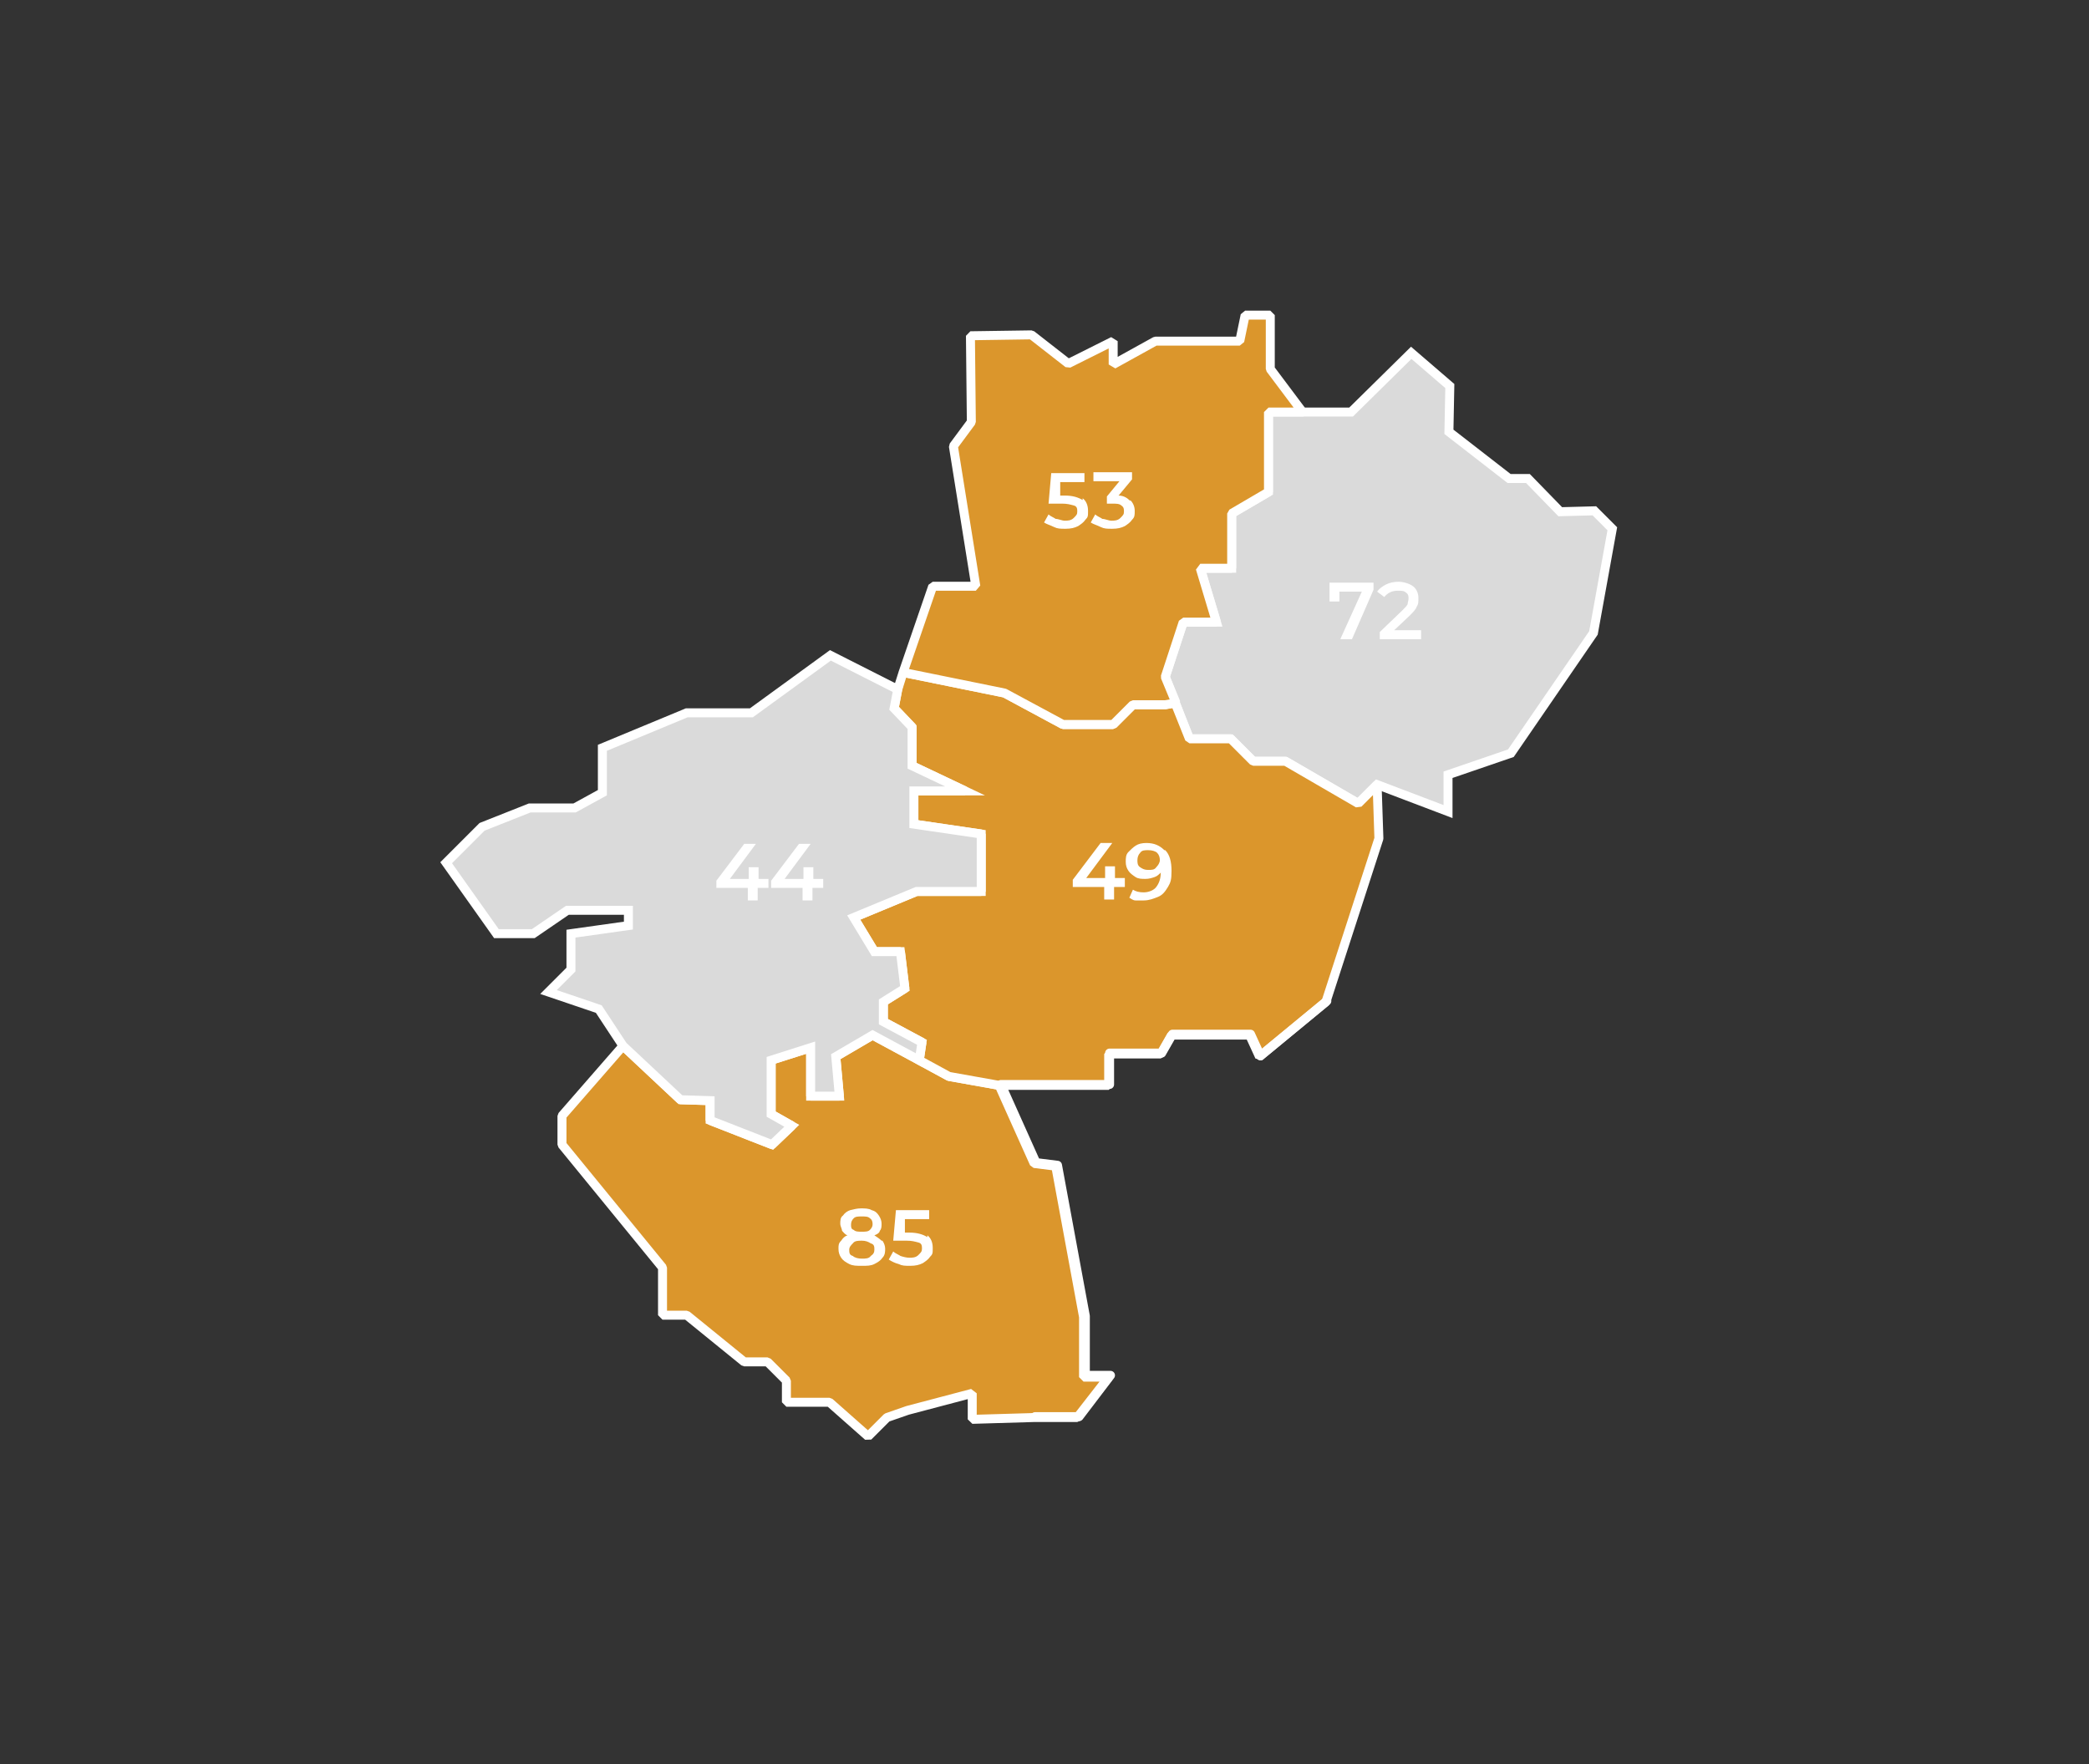
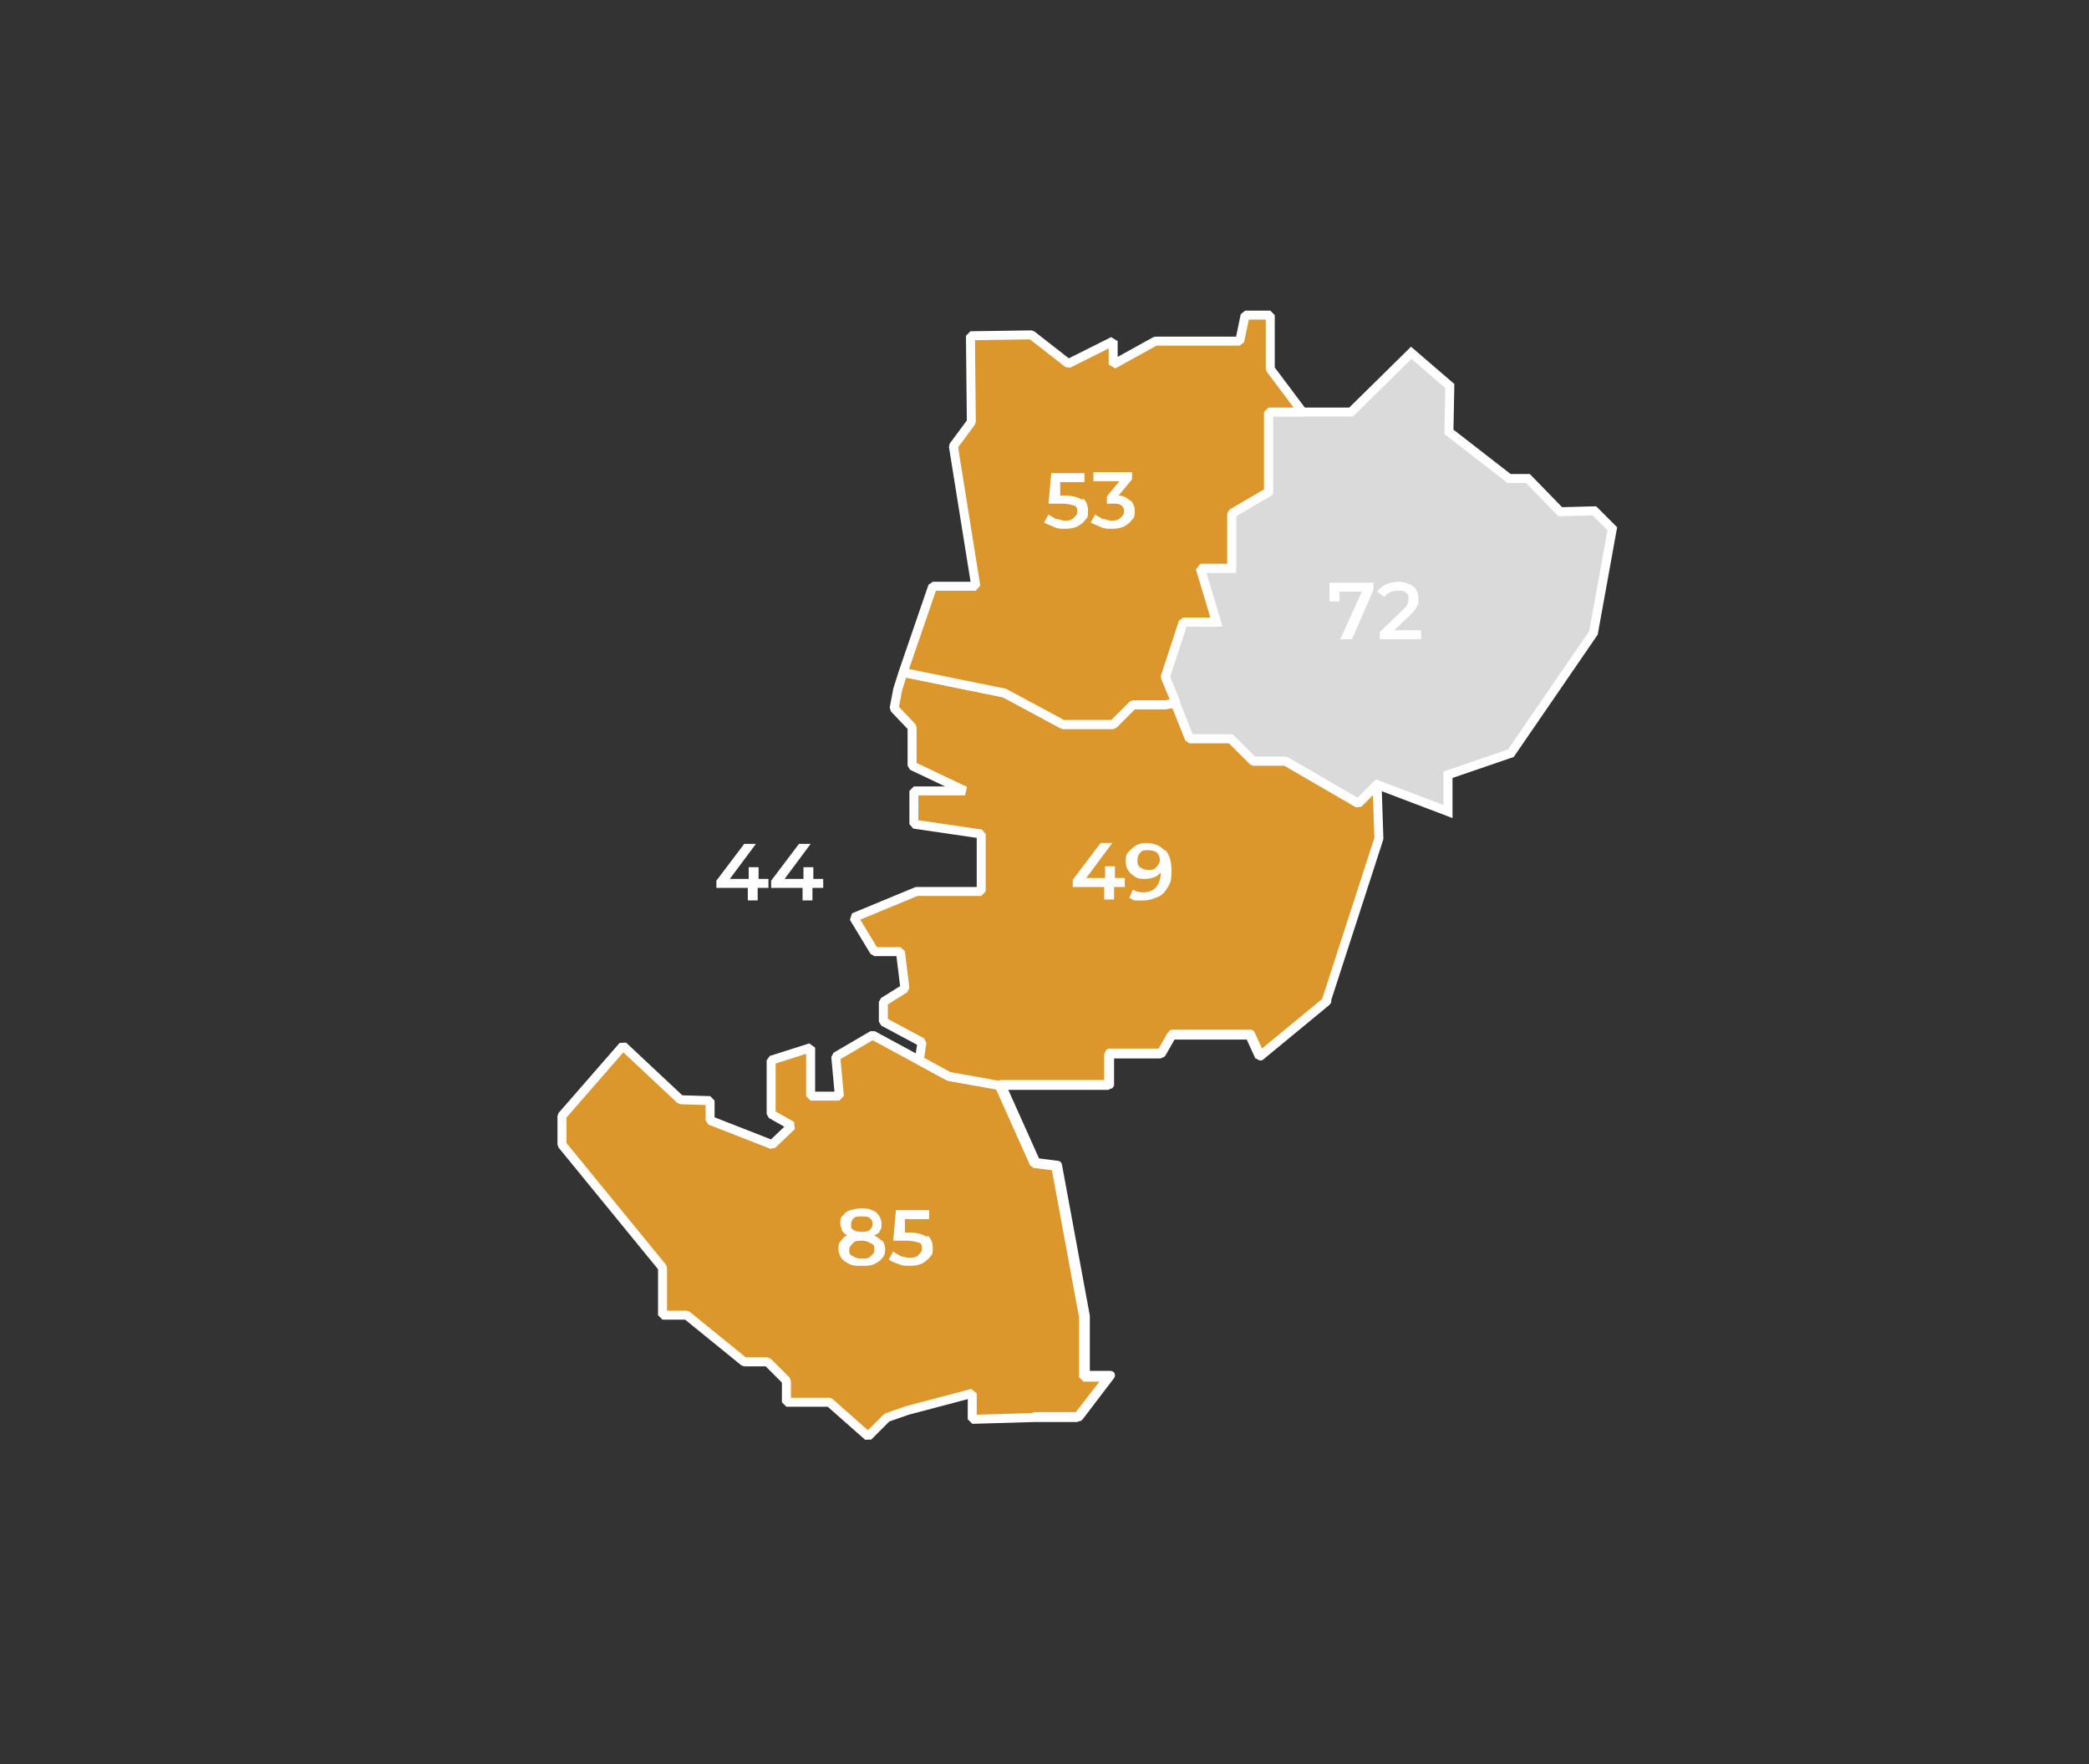
<svg xmlns="http://www.w3.org/2000/svg" version="1.1" viewBox="0 0 232.7 196.5">
  <rect x="0" y="0" width="232.7" height="196.5" fill="#333333" stroke="none" />
  <defs>
    <style>
      .cls-1 {
        fill: #db962c;
        stroke-linejoin: bevel;
      }

      .cls-1, .cls-2, .cls-3 {
        stroke: #fff;
      }

      .cls-4 {
        fill: #fff;
      }

      .cls-2 {
        fill: none;
        stroke-linecap: round;
        stroke-linejoin: round;
      }

      .cls-3 {
        fill: #dadada;
        stroke-miterlimit: 10;
      }
    </style>
  </defs>
  <g>
    <g id="Calque_1">
      <g>
        <polygon class="cls-3" points="177.6 56.9 179.6 58.9 177.5 70.5 168.3 83.9 161.3 86.3 161.3 90.4 153.4 87.4 151.3 89.5 143.2 84.8 139.6 84.8 137.1 82.3 132.5 82.3 129.8 75.4 131.8 69.3 135.5 69.3 133.7 63.3 137.2 63.3 137.2 57.2 141.3 54.8 141.3 45.9 145.1 45.9 150.5 45.9 157.2 39.3 161.5 43 161.4 48.1 168.1 53.3 170.2 53.3 173.8 57 177.6 56.9" />
        <polygon class="cls-1" points="111.3 120.9 105.7 119.9 97.2 115.3 93.1 117.7 93.5 122.1 90.3 122.1 90.3 116.7 85.9 118.1 85.9 124.1 88.2 125.4 86 127.5 79.1 124.8 79.1 122.6 75.8 122.5 69.4 116.5 62.6 124.3 62.6 127.5 73.8 141.2 73.8 146.5 76.5 146.5 82.9 151.7 85.5 151.7 87.6 153.8 87.6 156.2 92.4 156.2 96.7 160 98.8 157.9 101.1 157.1 108.3 155.2 108.3 158.1 115.1 157.9 120 157.9 123.5 153.4 120.7 153.4 120.7 146.7 117.6 129.9 115.2 129.6 111.3 120.9" />
        <polygon class="cls-1" points="129.8 78.5 126.2 78.5 124 80.7 118.4 80.7 111.9 77.2 100.6 74.9 100 76.8 99.6 78.9 101.6 81 101.6 85.3 107.5 88.1 101.8 88.1 101.8 91.8 109.3 92.9 109.3 99.3 102.1 99.3 95.1 102.2 97.4 106 100.3 106 100.8 110.1 98.4 111.6 98.4 113.8 102.7 116.1 102.4 118.1 105.7 119.9 111.3 120.9 123.5 120.9 123.5 117.4 129.3 117.4 130.5 115.3 139.2 115.3 140.3 117.7 147.7 111.6 153.6 93.4 153.4 87.4 151.3 89.5 143.2 84.8 139.6 84.8 137.1 82.3 132.5 82.3 130.9 78.3 129.8 78.5" />
        <polygon class="cls-1" points="131 78.3 129.8 78.5 126.2 78.5 124 80.7 118.4 80.7 111.9 77.2 100.6 74.9 103.9 65.3 108.7 65.3 106.2 49.7 108.2 47 108.1 37.4 114.9 37.3 119 40.5 124 38 124 40.6 128.7 38 138.1 38 138.7 35.1 141.5 35.1 141.5 41.1 145.1 45.9 145.2 45.9 141.3 45.9 141.3 54.8 137.2 57.2 137.2 63.3 133.7 63.3 135.5 69.3 131.8 69.3 129.8 75.4 131 78.3" />
-         <polygon class="cls-3" points="67.1 84.2 67.1 88.3 64 90 59 90 53.7 92.1 49.7 96.1 55.3 104 59.4 104 63.2 101.4 70 101.4 70 103.1 63.6 104 63.6 108 61.1 110.5 66.7 112.4 69.4 116.5 75.8 122.5 79.1 122.6 79.1 124.8 86 127.5 88.2 125.4 85.9 124.1 85.9 118.1 90.3 116.7 90.3 122.1 93.5 122.1 93.1 117.7 97.2 115.3 102.4 118.1 102.7 116.1 98.4 113.8 98.4 111.6 100.8 110.1 100.3 106 97.4 106 95.1 102.2 102.1 99.3 109.3 99.3 109.3 92.9 101.8 91.8 101.8 88.1 107.5 88.1 101.6 85.3 101.6 81 99.6 78.9 100 76.8 92.5 73 83.7 79.4 76.5 79.4 67.1 83.3 67.1 84.2" />
      </g>
      <g>
        <line class="cls-2" x1="147.8" y1="111.5" x2="140.4" y2="117.6" />
        <polyline class="cls-2" points="115.3 157.8 120.2 157.8 123.7 153.2 120.9 153.2 120.9 146.6 117.8 129.8 115.4 129.5 111.5 120.8 123.6 120.8 123.6 117.3 129.4 117.3 130.6 115.2 137.6 115.2 139.3 115.2 140.4 117.6" />
      </g>
      <g>
        <path class="cls-4" d="M120.6,55.5c.4.3.6.8.6,1.4s0,.7-.3,1c-.2.3-.5.5-.8.7-.4.2-.8.3-1.4.3s-.9,0-1.3-.2-.8-.3-1.1-.5l.5-.9c.2.2.5.3.8.5.3,0,.7.2,1,.2s.7,0,1-.3.4-.4.4-.7,0-.6-.4-.7-.7-.2-1.3-.2h-1.5l.3-3.4h3.7v1h-2.7v1.5c0,0,.5,0,.5,0,.9,0,1.5.2,2,.5v-.2Z" />
        <path class="cls-4" d="M125.9,55.7c.3.3.5.7.5,1.2s0,.7-.3,1c-.2.3-.5.5-.8.7-.4.2-.8.3-1.4.3s-.9,0-1.3-.2-.8-.3-1.1-.5l.5-.9c.2.2.5.3.8.5.3,0,.7.2,1,.2s.7,0,1-.3.4-.4.4-.7,0-.5-.3-.7c-.2-.2-.6-.2-1-.2h-.6v-.8l1.4-1.7h-2.9v-1h4.3v.8l-1.5,1.8c.6,0,1,.3,1.3.6h0Z" />
      </g>
      <g>
        <path class="cls-4" d="M153,64.9v.8l-2.4,5.5h-1.3l2.4-5.3h-2.5v1.1h-1.1v-2.1h4.9Z" />
        <path class="cls-4" d="M158.3,70.2v1h-4.6v-.8l2.5-2.4c.3-.3.5-.5.6-.7,0-.2.1-.4.1-.6,0-.3,0-.5-.3-.7-.2-.2-.5-.2-.9-.2-.6,0-1.1.2-1.5.7l-.8-.6c.2-.3.6-.6,1-.8.4-.2.9-.3,1.4-.3s1.2.2,1.6.5c.4.3.6.8.6,1.3s0,.7-.2,1c-.1.3-.4.6-.8,1l-1.7,1.6h3,0Z" />
      </g>
      <g>
        <path class="cls-4" d="M125.2,98.8h-1.1v1.4h-1.1v-1.4h-3.5v-.8l3.1-4.1h1.3l-2.9,3.9h2.1v-1.3h1.1v1.3h1.1v1h0Z" />
        <path class="cls-4" d="M129.8,94.7c.5.5.7,1.3.7,2.3s-.1,1.3-.4,1.8c-.3.5-.6.9-1.1,1.1s-1,.4-1.6.4-.6,0-.9,0c-.3,0-.5-.2-.7-.3l.4-.9c.3.2.7.3,1.2.3s1.1-.2,1.4-.6.5-.9.5-1.6h0c-.2.2-.4.4-.7.5s-.6.2-1,.2-.8,0-1.1-.2-.6-.4-.8-.7c-.2-.3-.3-.6-.3-1s0-.8.3-1.1.5-.5.8-.7.7-.3,1.2-.3c.9,0,1.5.3,2,.8h0ZM128.8,96.6c.2-.2.4-.5.4-.8s-.1-.6-.3-.8c-.2-.2-.6-.3-1-.3s-.7,0-.9.3c-.2.2-.3.5-.3.8s0,.6.3.8.5.3.9.3.7,0,.9-.3h0Z" />
      </g>
      <g>
        <path class="cls-4" d="M85.5,98.9h-1.1v1.4h-1.1v-1.4h-3.5v-.8l3.1-4.1h1.3l-2.9,3.9h2.1v-1.3h1.1v1.3h1.1v1h0Z" />
        <path class="cls-4" d="M91.6,98.9h-1.1v1.4h-1.1v-1.4h-3.5v-.8l3.1-4.1h1.3l-2.9,3.9h2.1v-1.3h1.1v1.3h1.1v1h0Z" />
      </g>
      <g>
        <path class="cls-4" d="M98.3,138.2c.2.3.3.6.3.9s0,.7-.3,1c-.2.3-.5.5-.9.7s-.8.2-1.4.2-1,0-1.4-.2-.7-.4-.9-.7c-.2-.3-.3-.6-.3-1s0-.6.3-.9c.2-.3.4-.5.7-.6-.3-.1-.4-.3-.6-.5,0-.2-.2-.5-.2-.8s0-.7.3-.9c.2-.3.5-.5.8-.6.4-.1.8-.2,1.2-.2s.9,0,1.2.2c.4.1.6.3.8.6.2.3.3.6.3.9s0,.6-.2.8c0,.2-.3.4-.6.5.3.2.6.4.8.6h0ZM97,139.9c.3-.2.4-.4.4-.7s0-.6-.4-.7c-.3-.2-.6-.3-1-.3s-.8,0-1,.3c-.2.2-.4.4-.4.7s0,.6.4.7c.2.2.6.3,1,.3s.8,0,1-.3ZM95.1,135.7c-.2.2-.3.4-.3.7s0,.5.3.6c.2.2.5.2.9.2s.7,0,.9-.2c.2-.2.3-.4.3-.6s0-.5-.3-.7c-.2-.2-.5-.2-.9-.2s-.7,0-.9.2Z" />
        <path class="cls-4" d="M103.3,137.6c.4.3.6.8.6,1.4s0,.7-.3,1c-.2.3-.5.5-.8.7-.4.2-.8.3-1.4.3s-.9,0-1.3-.2c-.4-.1-.8-.3-1.1-.5l.5-.9c.2.2.5.3.8.5.3.1.7.2,1,.2s.7,0,1-.3.4-.4.4-.7,0-.6-.4-.7-.7-.2-1.3-.2h-1.5l.3-3.4h3.7v1h-2.7v1.5c0,0,.5,0,.5,0,.9,0,1.5.2,2,.5v-.2Z" />
      </g>
    </g>
  </g>
</svg>